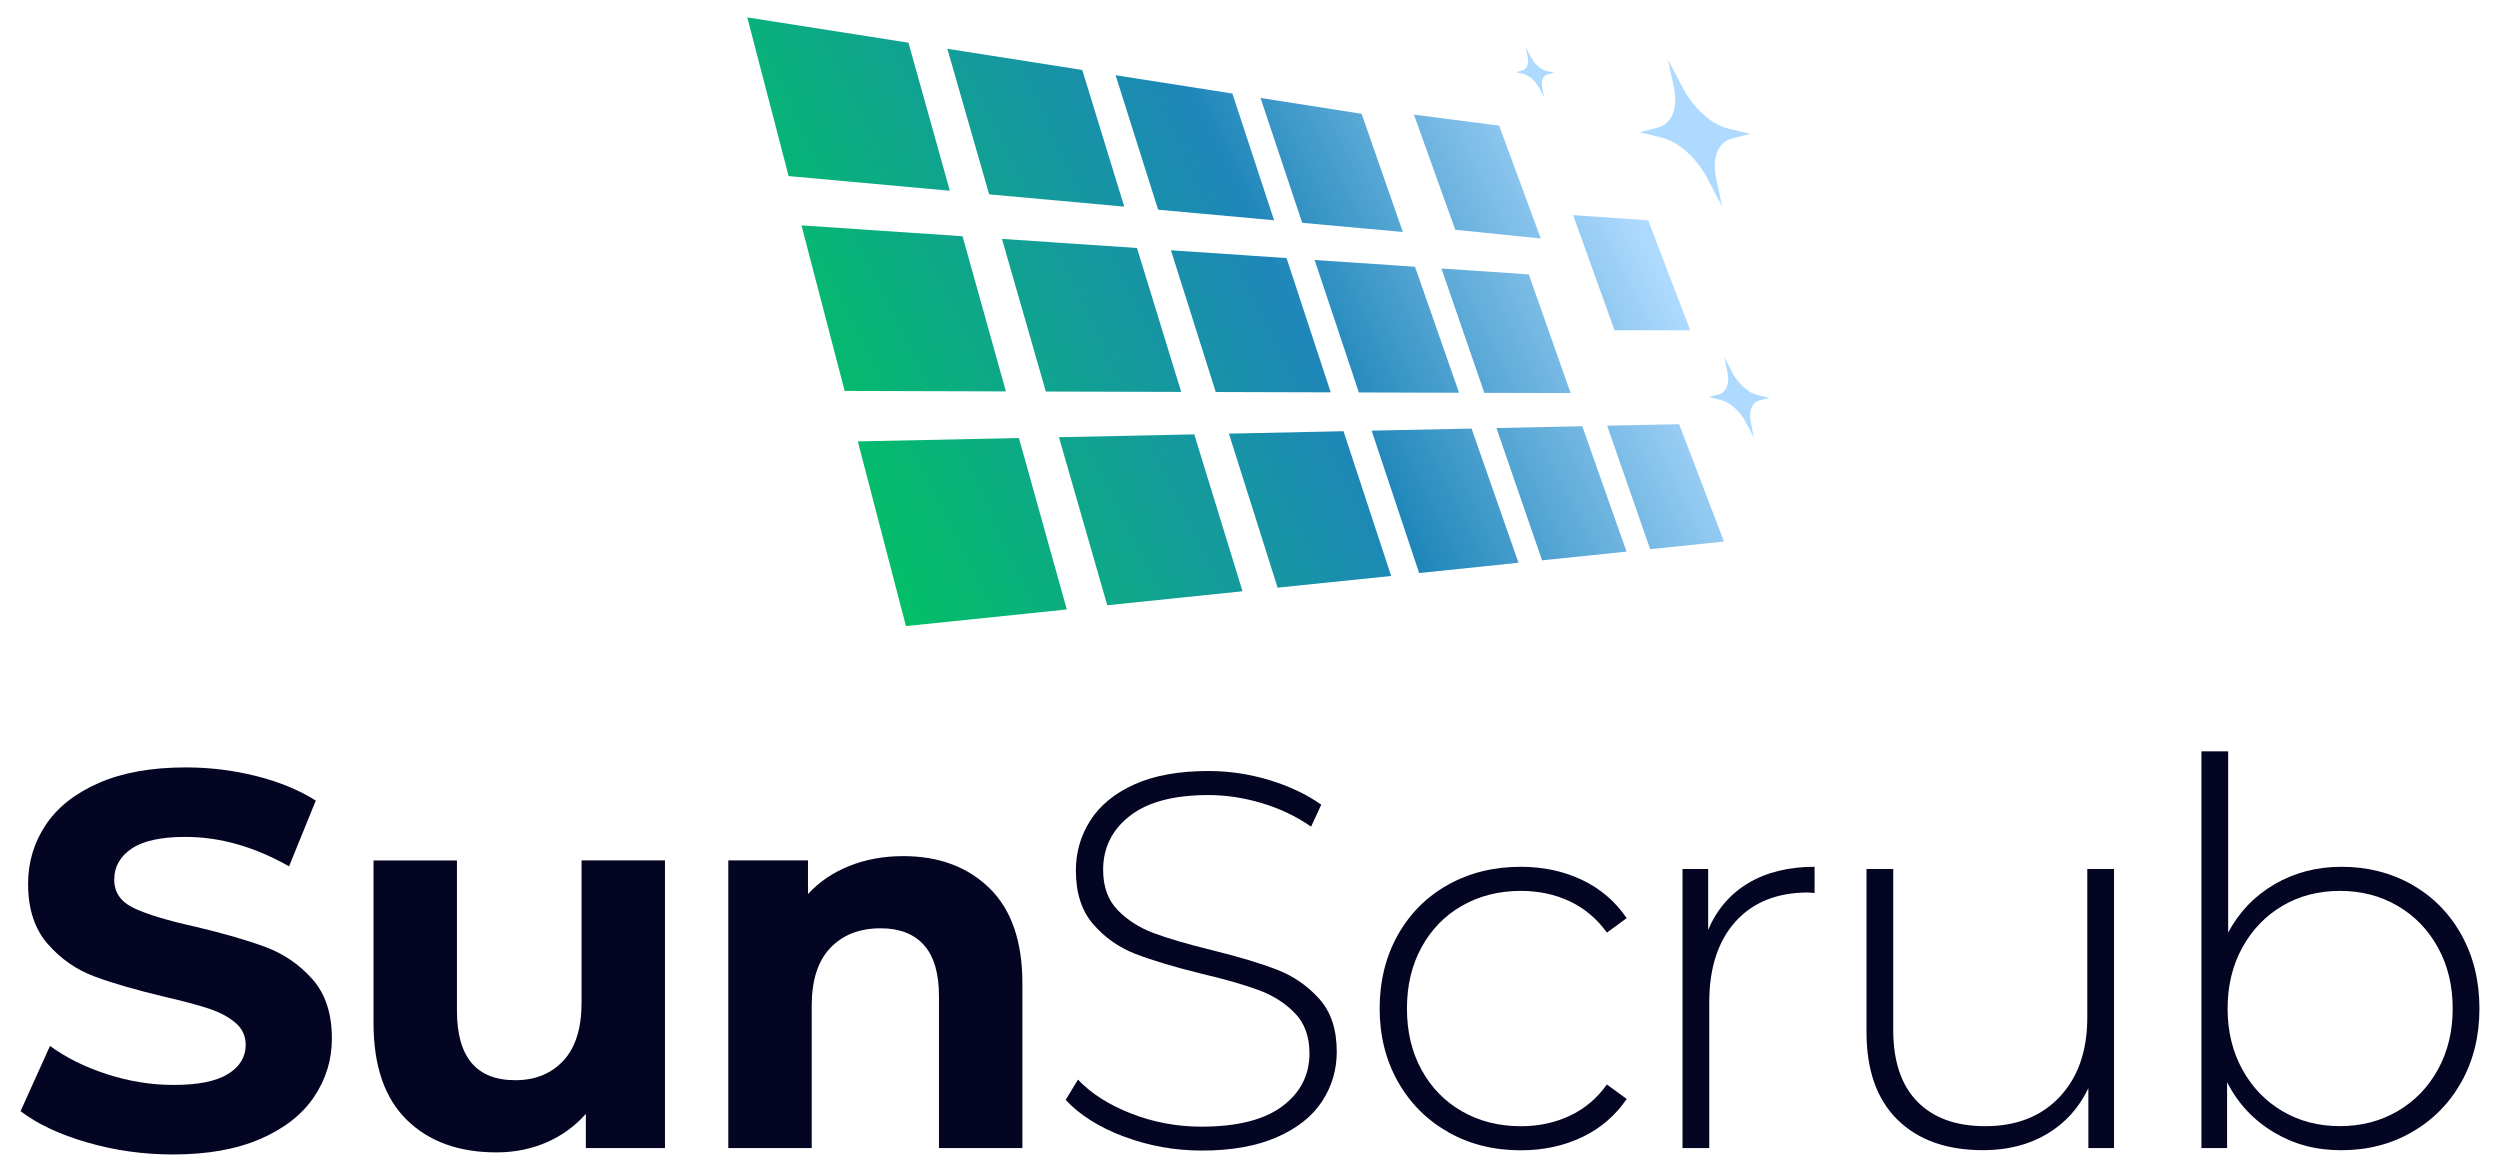
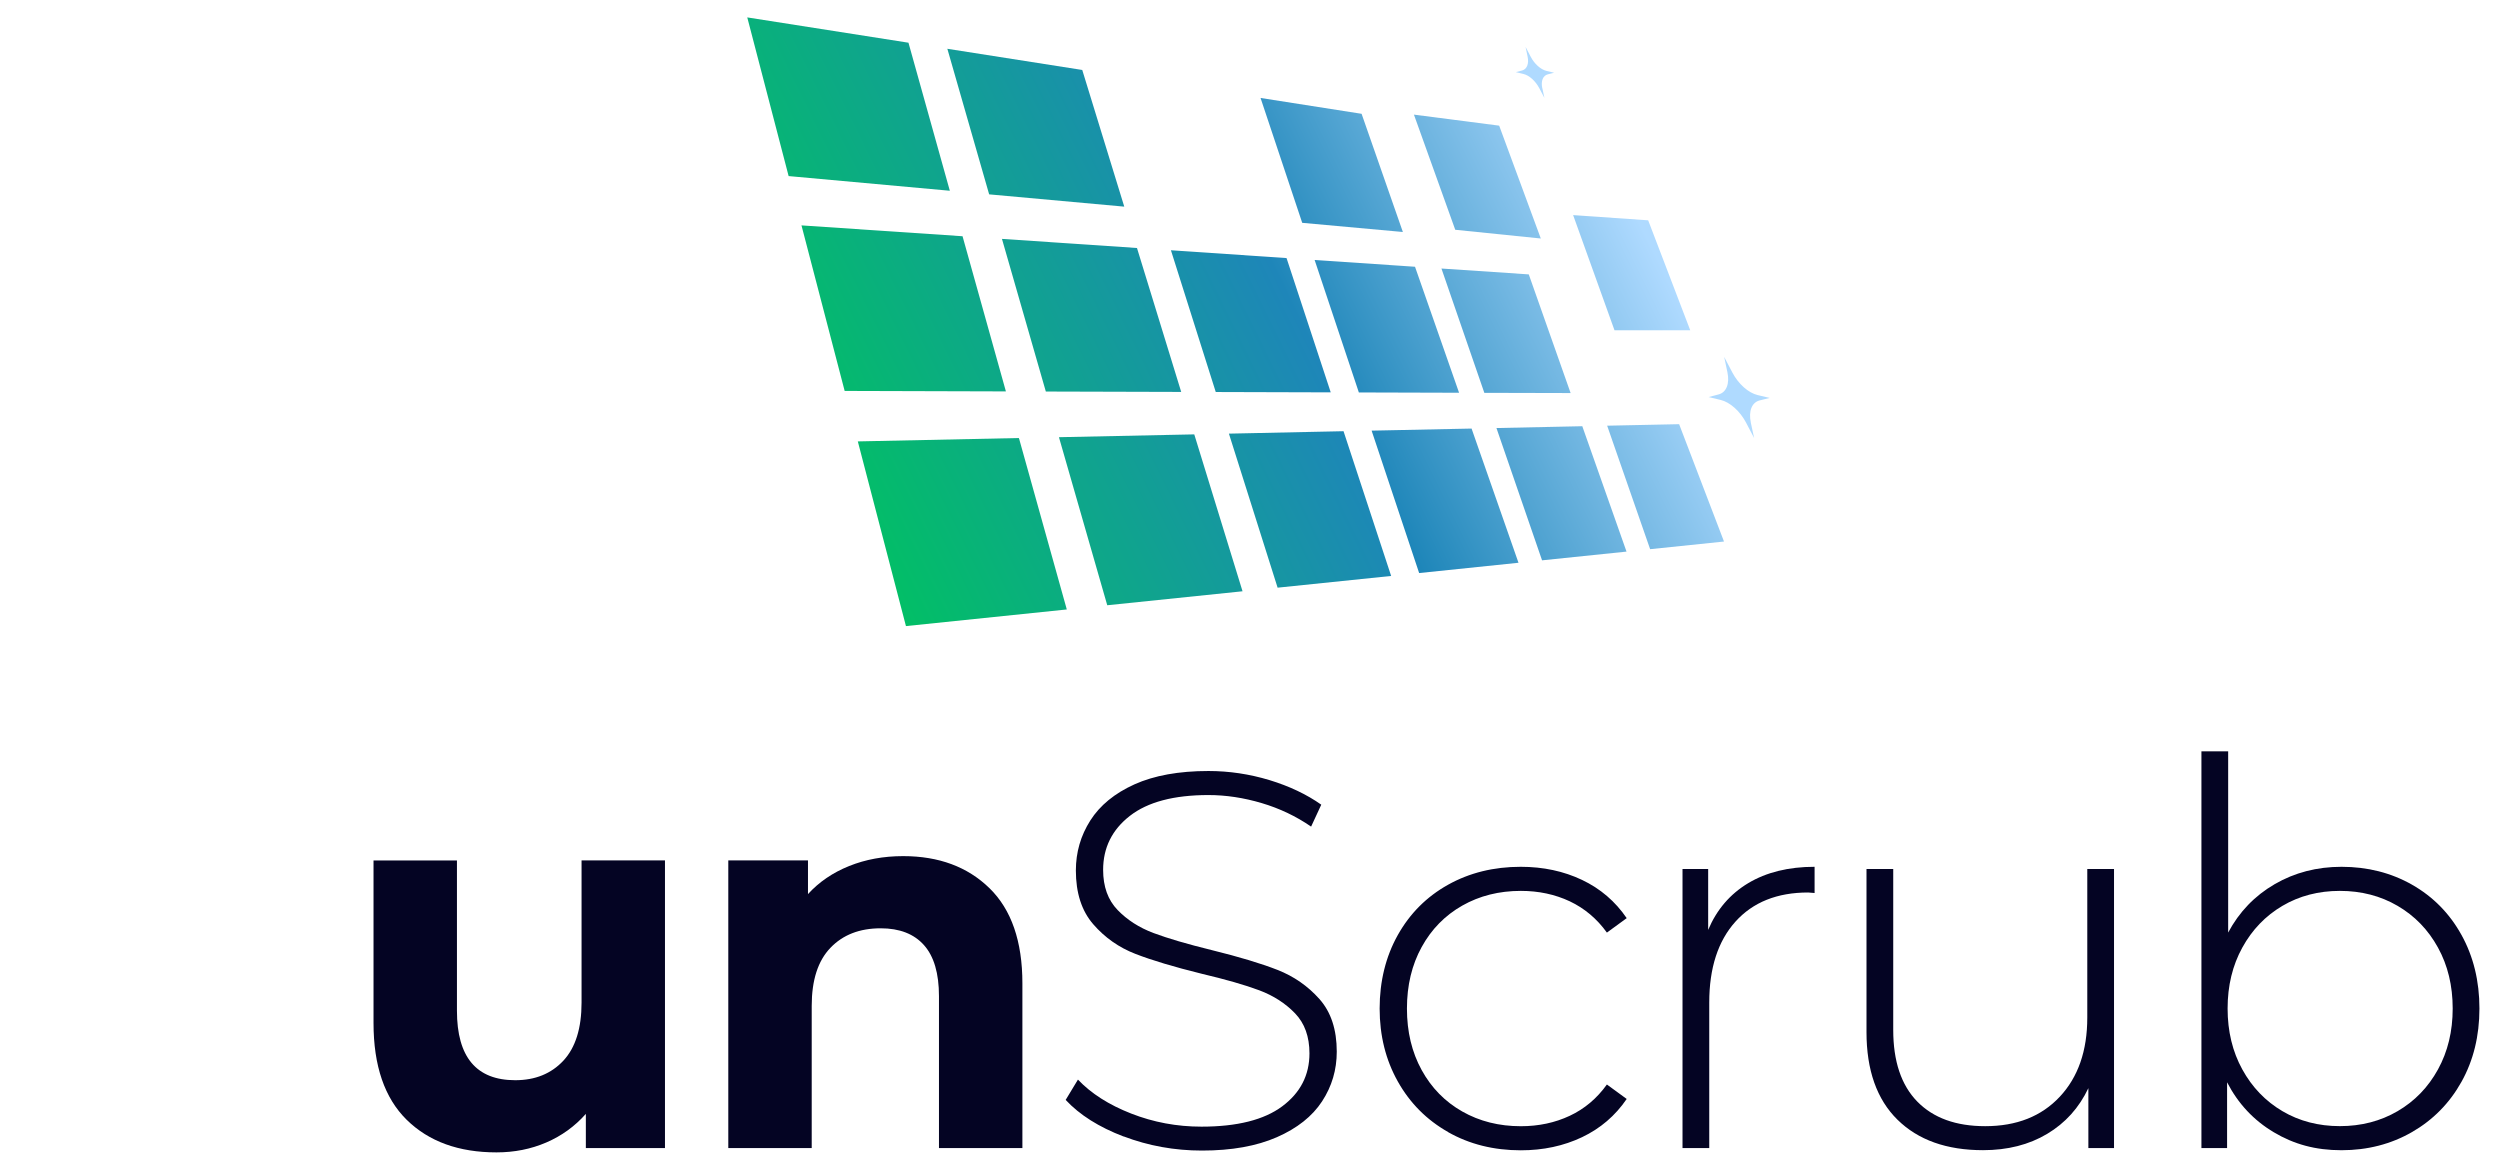
<svg xmlns="http://www.w3.org/2000/svg" xmlns:xlink="http://www.w3.org/1999/xlink" id="Layer_1" viewBox="0 0 576 270">
  <defs>
    <style>.cls-1{fill:url(#linear-gradient);}.cls-2{fill:#040423;}.cls-3{fill:#afdaff;}.cls-4{fill:url(#linear-gradient-8);}.cls-5{fill:url(#linear-gradient-9);}.cls-6{fill:url(#linear-gradient-3);}.cls-7{fill:url(#linear-gradient-4);}.cls-8{fill:url(#linear-gradient-2);}.cls-9{fill:url(#linear-gradient-6);}.cls-10{fill:url(#linear-gradient-7);}.cls-11{fill:url(#linear-gradient-5);}.cls-12{fill:url(#linear-gradient-14);}.cls-13{fill:url(#linear-gradient-15);}.cls-14{fill:url(#linear-gradient-16);}.cls-15{fill:url(#linear-gradient-17);}.cls-16{fill:url(#linear-gradient-13);}.cls-17{fill:url(#linear-gradient-12);}.cls-18{fill:url(#linear-gradient-10);}.cls-19{fill:url(#linear-gradient-11);}</style>
    <linearGradient id="linear-gradient" x1="201.5" y1="148.37" x2="382.11" y2="59.8" gradientUnits="userSpaceOnUse">
      <stop offset="0" stop-color="#00c360" />
      <stop offset=".6" stop-color="#1e86b9" />
      <stop offset="1" stop-color="#afdaff" />
    </linearGradient>
    <linearGradient id="linear-gradient-2" x1="185.85" y1="116.46" x2="366.46" y2="27.89" xlink:href="#linear-gradient" />
    <linearGradient id="linear-gradient-3" x1="222.23" y1="190.64" x2="402.84" y2="102.07" xlink:href="#linear-gradient" />
    <linearGradient id="linear-gradient-4" x1="151.17" y1="45.73" x2="331.78" y2="-42.84" xlink:href="#linear-gradient" />
    <linearGradient id="linear-gradient-5" x1="161.68" y1="67.17" x2="342.29" y2="-21.4" xlink:href="#linear-gradient" />
    <linearGradient id="linear-gradient-6" x1="194.62" y1="134.34" x2="375.23" y2="45.78" xlink:href="#linear-gradient" />
    <linearGradient id="linear-gradient-7" x1="172.24" y1="88.69" x2="352.85" y2=".13" xlink:href="#linear-gradient" />
    <linearGradient id="linear-gradient-8" x1="181.27" y1="107.11" x2="361.88" y2="18.54" xlink:href="#linear-gradient" />
    <linearGradient id="linear-gradient-9" x1="178.29" y1="101.04" x2="358.9" y2="12.47" xlink:href="#linear-gradient" />
    <linearGradient id="linear-gradient-10" x1="170.61" y1="85.37" x2="351.22" y2="-3.2" xlink:href="#linear-gradient" />
    <linearGradient id="linear-gradient-11" x1="188.92" y1="122.71" x2="369.53" y2="34.15" xlink:href="#linear-gradient" />
    <linearGradient id="linear-gradient-12" x1="218.14" y1="182.3" x2="398.75" y2="93.74" xlink:href="#linear-gradient" />
    <linearGradient id="linear-gradient-13" x1="195.45" y1="136.04" x2="376.06" y2="47.47" xlink:href="#linear-gradient" />
    <linearGradient id="linear-gradient-14" x1="201.18" y1="147.72" x2="381.79" y2="59.15" xlink:href="#linear-gradient" />
    <linearGradient id="linear-gradient-15" x1="213.57" y1="172.98" x2="394.18" y2="84.41" xlink:href="#linear-gradient" />
    <linearGradient id="linear-gradient-16" x1="202.02" y1="149.43" x2="382.63" y2="60.86" xlink:href="#linear-gradient" />
    <linearGradient id="linear-gradient-17" x1="208.27" y1="162.18" x2="388.88" y2="73.61" xlink:href="#linear-gradient" />
  </defs>
  <g>
    <polygon class="cls-1" points="362.45 49.56 371.98 76.09 389.43 76.09 379.74 50.76 362.45 49.56" />
    <polygon class="cls-8" points="325.77 26.41 335.29 52.94 355 54.95 345.41 28.95 325.77 26.41" />
    <g>
      <polygon class="cls-6" points="380.19 126.53 397.21 124.77 386.87 97.73 370.29 98.08 380.19 126.53" />
      <polygon class="cls-7" points="209.31 9.84 172.17 4.01 181.7 40.57 218.84 43.95 209.31 9.84" />
      <polygon class="cls-11" points="259.03 47.61 249.35 16.12 218.27 11.24 227.9 44.78 259.03 47.61" />
      <polygon class="cls-9" points="197.64 101.7 208.73 144.25 245.79 140.42 234.76 100.92 197.64 101.7" />
      <polygon class="cls-10" points="221.77 54.43 184.66 51.93 194.61 90.07 231.76 90.18 221.77 54.43" />
      <polygon class="cls-4" points="230.85 55.04 240.96 90.21 272.15 90.3 261.96 57.14 230.85 55.04" />
      <polygon class="cls-5" points="323.22 53.45 313.71 26.22 290.43 22.57 300.03 51.34 323.22 53.45" />
-       <polygon class="cls-18" points="293.55 50.75 283.94 21.55 257.03 17.33 266.83 48.32 293.55 50.75" />
      <polygon class="cls-19" points="269.78 57.66 280.11 90.32 306.6 90.4 296.42 59.46 269.78 57.66" />
      <polygon class="cls-17" points="344.78 98.62 355.29 129.1 374.75 127.09 364.56 98.2 344.78 98.62" />
      <polygon class="cls-16" points="302.89 59.9 313.08 90.42 336.17 90.49 326.02 61.46 302.89 59.9" />
      <polygon class="cls-12" points="332.11 61.87 341.99 90.51 361.87 90.56 352.23 63.22 332.11 61.87" />
      <polygon class="cls-13" points="316.02 99.22 326.97 132.03 349.86 129.66 339.05 98.74 316.02 99.22" />
      <polygon class="cls-14" points="243.98 100.73 255.11 139.45 286.28 136.23 275.16 100.08 243.98 100.73" />
      <polygon class="cls-15" points="283.14 99.91 294.36 135.4 320.52 132.7 309.55 99.35 283.14 99.91" />
    </g>
-     <path class="cls-3" d="m395.41,41.13c-.49-2.33-.41-4.45.24-6.1.66-1.64,1.85-2.73,3.43-3.13l4.21-1.06-5.04-1.2c-1.89-.45-3.9-1.58-5.78-3.26-1.88-1.68-3.54-3.83-4.76-6.16l-3.41-6.5,1.36,6.44c.49,2.32.4,4.44-.25,6.07-.65,1.65-1.84,2.74-3.42,3.15l-4.19,1.1,5.04,1.22c1.9.45,3.91,1.6,5.79,3.28,1.88,1.68,3.53,3.82,4.76,6.15l3.4,6.47-1.39-6.48Z" />
    <path class="cls-3" d="m403.39,97.35c-.27-1.28-.23-2.45.13-3.36.36-.9,1.02-1.51,1.89-1.73l2.32-.58-2.78-.66c-1.04-.25-2.15-.87-3.19-1.8-1.04-.93-1.95-2.11-2.63-3.4l-1.88-3.59.75,3.55c.27,1.28.22,2.45-.14,3.35-.36.91-1.01,1.51-1.88,1.74l-2.31.61,2.78.67c1.05.25,2.16.88,3.2,1.81,1.04.92,1.95,2.11,2.63,3.39l1.87,3.57-.77-3.57Z" />
    <path class="cls-3" d="m355.34,20.33c-.17-.81-.14-1.54.08-2.11.23-.57.64-.95,1.19-1.09l1.46-.37-1.75-.42c-.66-.16-1.35-.55-2-1.13-.65-.58-1.23-1.33-1.65-2.14l-1.18-2.26.47,2.23c.17.81.14,1.54-.09,2.11-.23.57-.64.95-1.18,1.09l-1.45.38,1.75.42c.66.16,1.36.55,2.01,1.14.65.58,1.22,1.32,1.65,2.13l1.18,2.24-.48-2.25Z" />
  </g>
  <g>
-     <path class="cls-2" d="m20.08,263.22c-6.37-1.85-11.48-4.25-15.34-7.21l6.78-15.03c3.7,2.71,8.09,4.89,13.18,6.53,5.09,1.64,10.18,2.46,15.28,2.46,5.67,0,9.85-.84,12.56-2.53,2.71-1.68,4.07-3.92,4.07-6.71,0-2.05-.8-3.76-2.4-5.11-1.6-1.35-3.66-2.44-6.16-3.26-2.51-.82-5.89-1.72-10.16-2.71-6.57-1.56-11.95-3.12-16.14-4.68-4.19-1.56-7.78-4.07-10.78-7.51-3-3.45-4.5-8.05-4.5-13.8,0-5.01,1.36-9.55,4.07-13.61,2.71-4.06,6.79-7.29,12.26-9.67,5.46-2.38,12.13-3.57,20.02-3.57,5.5,0,10.88.66,16.14,1.97,5.25,1.31,9.86,3.2,13.8,5.67l-6.16,15.15c-7.97-4.52-15.93-6.78-23.9-6.78-5.59,0-9.71.9-12.38,2.71-2.67,1.81-4,4.19-4,7.15s1.54,5.15,4.62,6.59c3.08,1.44,7.78,2.85,14.11,4.25,6.57,1.56,11.95,3.12,16.14,4.68,4.19,1.56,7.78,4.02,10.78,7.39,3,3.37,4.5,7.93,4.5,13.67,0,4.93-1.38,9.42-4.13,13.49-2.75,4.07-6.88,7.29-12.38,9.67-5.5,2.38-12.2,3.57-20.08,3.57-6.82,0-13.41-.92-19.77-2.77Z" />
    <path class="cls-2" d="m153.21,198.24v66.28h-18.23v-7.88c-2.55,2.88-5.59,5.07-9.12,6.59-3.53,1.52-7.35,2.28-11.46,2.28-8.71,0-15.6-2.5-20.7-7.51-5.09-5.01-7.64-12.44-7.64-22.3v-37.45h19.22v34.62c0,10.68,4.47,16.01,13.43,16.01,4.6,0,8.29-1.5,11.09-4.5,2.79-3,4.19-7.45,4.19-13.37v-32.77h19.22Z" />
    <path class="cls-2" d="m227.98,204.64c5.05,4.93,7.58,12.24,7.58,21.93v37.94h-19.22v-34.99c0-5.25-1.15-9.18-3.45-11.76-2.3-2.59-5.63-3.88-9.98-3.88-4.85,0-8.71,1.5-11.58,4.5-2.88,3-4.31,7.45-4.31,13.37v32.77h-19.22v-66.28h18.36v7.76c2.54-2.79,5.71-4.95,9.49-6.47,3.78-1.52,7.92-2.28,12.44-2.28,8.21,0,14.84,2.46,19.89,7.39Z" />
    <path class="cls-2" d="m258.9,261.86c-5.71-2.18-10.16-4.99-13.37-8.44l2.83-4.68c3.04,3.2,7.12,5.81,12.26,7.82,5.13,2.01,10.53,3.02,16.2,3.02,8.21,0,14.41-1.56,18.6-4.68,4.19-3.12,6.28-7.19,6.28-12.2,0-3.86-1.11-6.94-3.33-9.24-2.22-2.3-4.97-4.07-8.25-5.3-3.29-1.23-7.72-2.5-13.3-3.82-6.32-1.56-11.39-3.08-15.21-4.56-3.82-1.48-7.06-3.76-9.73-6.84-2.67-3.08-4-7.21-4-12.38,0-4.19,1.11-8.03,3.33-11.52,2.22-3.49,5.61-6.26,10.16-8.32,4.56-2.05,10.24-3.08,17.06-3.08,4.76,0,9.44.7,14.04,2.09,4.6,1.4,8.58,3.29,11.95,5.67l-2.34,5.05c-3.45-2.38-7.25-4.19-11.39-5.42-4.15-1.23-8.23-1.85-12.26-1.85-7.97,0-14,1.6-18.11,4.8-4.11,3.2-6.16,7.35-6.16,12.44,0,3.86,1.11,6.94,3.33,9.24,2.22,2.3,4.97,4.06,8.25,5.3,3.28,1.23,7.76,2.55,13.43,3.94,6.32,1.56,11.37,3.08,15.15,4.56,3.78,1.48,7,3.72,9.67,6.71,2.67,3,4,7.04,4,12.13,0,4.19-1.13,8.01-3.39,11.46-2.26,3.45-5.73,6.2-10.41,8.25-4.68,2.05-10.43,3.08-17.25,3.08-6.32,0-12.34-1.09-18.05-3.26Z" />
    <path class="cls-2" d="m333.64,260.82c-4.93-2.79-8.79-6.67-11.58-11.64-2.79-4.97-4.19-10.57-4.19-16.82s1.4-11.97,4.19-16.94c2.79-4.97,6.65-8.83,11.58-11.58,4.93-2.75,10.51-4.13,16.75-4.13,5.17,0,9.88,1.01,14.11,3.02,4.23,2.01,7.66,4.95,10.29,8.81l-4.56,3.33c-2.3-3.2-5.16-5.6-8.56-7.21-3.41-1.6-7.17-2.4-11.27-2.4-5.01,0-9.51,1.13-13.49,3.39-3.98,2.26-7.1,5.44-9.36,9.55-2.26,4.11-3.39,8.83-3.39,14.17s1.13,10.06,3.39,14.17c2.26,4.11,5.38,7.29,9.36,9.55,3.98,2.26,8.48,3.39,13.49,3.39,4.11,0,7.86-.8,11.27-2.4,3.41-1.6,6.26-4,8.56-7.21l4.56,3.33c-2.63,3.86-6.06,6.8-10.29,8.81-4.23,2.01-8.93,3.02-14.11,3.02-6.24,0-11.83-1.4-16.75-4.19Z" />
    <path class="cls-2" d="m402.8,203.47c4.19-2.5,9.28-3.76,15.28-3.76v6.04l-1.48-.12c-7.15,0-12.73,2.24-16.75,6.71-4.03,4.48-6.04,10.7-6.04,18.66v33.51h-6.16v-64.3h5.91v14.04c1.97-4.68,5.05-8.27,9.24-10.78Z" />
    <path class="cls-2" d="m487.07,200.21v64.3h-5.91v-13.8c-2.14,4.52-5.3,8.03-9.49,10.53-4.19,2.51-9.12,3.76-14.78,3.76-8.38,0-14.95-2.34-19.71-7.02-4.76-4.68-7.14-11.41-7.14-20.2v-37.57h6.16v37.08c0,7.23,1.85,12.73,5.54,16.51,3.7,3.78,8.91,5.67,15.65,5.67,7.23,0,12.95-2.26,17.18-6.78,4.23-4.52,6.34-10.59,6.34-18.23v-34.25h6.16Z" />
    <path class="cls-2" d="m555.74,203.84c4.84,2.75,8.64,6.61,11.39,11.58,2.75,4.97,4.13,10.62,4.13,16.94s-1.38,11.95-4.13,16.88c-2.75,4.93-6.55,8.79-11.39,11.58-4.85,2.79-10.27,4.19-16.26,4.19s-10.94-1.37-15.58-4.13c-4.64-2.75-8.23-6.59-10.78-11.52v15.15h-5.91v-91.41h6.16v41.76c2.54-4.76,6.12-8.48,10.72-11.15,4.6-2.67,9.73-4,15.4-4,5.99,0,11.42,1.38,16.26,4.13Zm-3.33,52.17c3.94-2.3,7.04-5.5,9.3-9.61,2.26-4.11,3.39-8.79,3.39-14.04s-1.13-9.94-3.39-14.04c-2.26-4.11-5.36-7.31-9.3-9.61-3.94-2.3-8.38-3.45-13.3-3.45s-9.34,1.15-13.24,3.45c-3.9,2.3-6.98,5.5-9.24,9.61-2.26,4.11-3.39,8.79-3.39,14.04s1.13,9.94,3.39,14.04c2.26,4.11,5.34,7.31,9.24,9.61,3.9,2.3,8.32,3.45,13.24,3.45s9.36-1.15,13.3-3.45Z" />
  </g>
</svg>